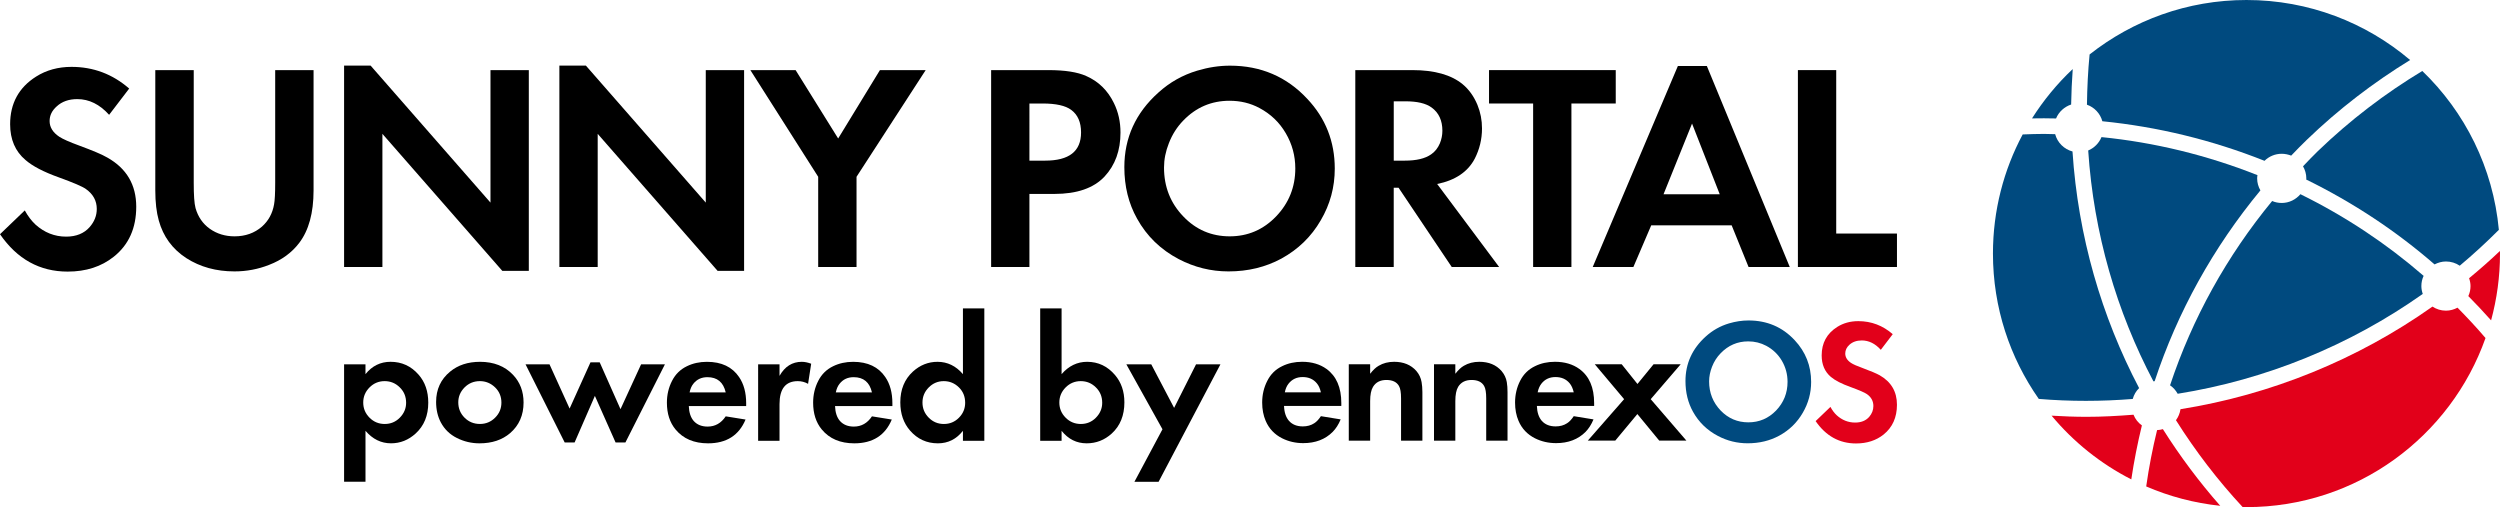
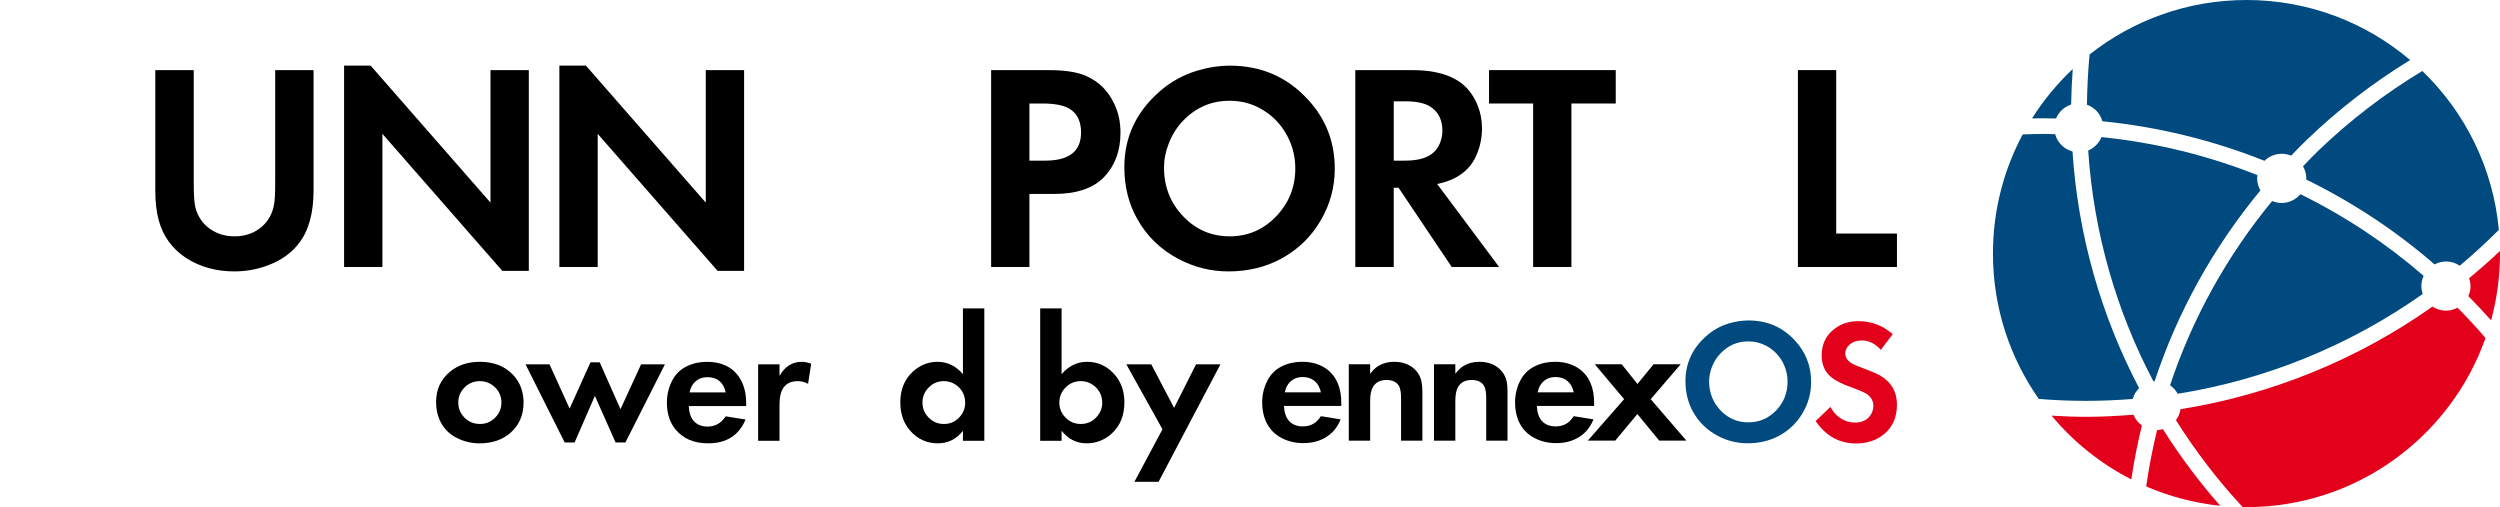
<svg xmlns="http://www.w3.org/2000/svg" xmlns:ns1="http://sodipodi.sourceforge.net/DTD/sodipodi-0.dtd" xmlns:ns2="http://www.inkscape.org/namespaces/inkscape" version="1.1" id="Ebene_1" x="0px" y="0px" width="228.938" height="46.44" viewBox="0 0 228.938 46.44" enable-background="new 0 0 595.28 841.89" xml:space="preserve" ns1:docname="SunnyPortal-ennexOS-Logo_CMYK_v021.svg" ns2:version="0.92.4 (5da689c313, 2019-01-14)">
  <defs id="defs386" />
  <ns1:namedview pagecolor="#ffffff" bordercolor="#666666" borderopacity="1" objecttolerance="10" gridtolerance="10" guidetolerance="10" ns2:pageopacity="0" ns2:pageshadow="2" ns2:window-width="1920" ns2:window-height="1017" id="namedview384" showgrid="false" fit-margin-top="0" fit-margin-left="0" fit-margin-right="0" fit-margin-bottom="0" ns2:zoom="2.8489543" ns2:cx="169.25736" ns2:cy="-47.822727" ns2:window-x="-8" ns2:window-y="-8" ns2:window-maximized="1" ns2:current-layer="Ebene_1" />
  <g id="g381" transform="translate(-188.558,-405.342)">
    <g id="g315">
      <path d="m 395.256,421.679 c 0,-0.104 0.016,-0.198 0.03,-0.297 -4.639,-1.838 -9.434,-3 -14.284,-3.485 -0.226,0.552 -0.665,0.995 -1.217,1.226 0.504,7.588 2.604,14.75 5.973,21.141 0.036,-0.008 0.072,-0.008 0.112,-0.014 2.095,-6.346 5.372,-12.254 9.685,-17.473 -0.186,-0.325 -0.299,-0.698 -0.299,-1.098" id="path295" ns2:connector-curvature="0" style="fill:#004a7f" />
      <path d="m 381.081,416.445 c 5.039,0.504 10.03,1.707 14.851,3.624 0.402,-0.398 0.959,-0.645 1.574,-0.645 0.308,0 0.601,0.066 0.868,0.169 0.466,-0.489 0.941,-0.976 1.434,-1.451 2.913,-2.806 6.09,-5.239 9.458,-7.304 -4.044,-3.428 -9.274,-5.496 -14.987,-5.496 -5.427,0 -10.411,1.87 -14.366,4.986 -0.147,1.514 -0.222,3.057 -0.242,4.602 0.686,0.241 1.217,0.807 1.41,1.515" id="path297" ns2:connector-curvature="0" style="fill:#004a7f" />
      <path d="m 385.097,449.888 c 2.116,0.914 4.396,1.523 6.78,1.773 -1.931,-2.193 -3.687,-4.541 -5.253,-7.021 -0.169,0.053 -0.347,0.08 -0.53,0.088 -0.417,1.697 -0.749,3.419 -0.997,5.16" id="path299" ns2:connector-curvature="0" style="fill:#e2001a" />
      <path d="m 399.749,421.782 c 4.326,2.121 8.261,4.738 11.754,7.773 0.314,-0.163 0.665,-0.268 1.044,-0.268 0.464,0 0.903,0.141 1.262,0.387 1.24,-1.038 2.436,-2.137 3.582,-3.285 -0.527,-5.701 -3.116,-10.799 -7.011,-14.547 -3.412,2.057 -6.626,4.508 -9.568,7.342 -0.468,0.447 -0.905,0.92 -1.354,1.385 0.184,0.326 0.302,0.699 0.302,1.109 -10e-4,0.032 -0.011,0.067 -0.011,0.104" id="path301" ns2:connector-curvature="0" style="fill:#004a7f" />
      <path d="m 414.595,432.456 c 0.714,0.727 1.413,1.462 2.085,2.222 0.528,-1.947 0.816,-3.999 0.816,-6.116 0,-0.08 -0.006,-0.154 -0.006,-0.239 -0.911,0.87 -1.857,1.697 -2.824,2.497 0.08,0.229 0.131,0.468 0.131,0.723 0,0.325 -0.074,0.64 -0.202,0.913" id="path303" ns2:connector-curvature="0" style="fill:#e2001a" />
      <path d="m 383.934,443.319 c -1.434,0.113 -2.865,0.193 -4.308,0.193 -1.064,0 -2.129,-0.043 -3.193,-0.105 2.004,2.406 4.485,4.4 7.299,5.834 0.248,-1.664 0.573,-3.309 0.97,-4.941 -0.344,-0.244 -0.609,-0.58 -0.768,-0.981" id="path305" ns2:connector-curvature="0" style="fill:#e2001a" />
      <path d="m 378.346,419.213 c -0.776,-0.208 -1.381,-0.812 -1.587,-1.585 -0.338,-0.004 -0.679,-0.023 -1.02,-0.023 -0.649,0 -1.303,0.023 -1.955,0.049 -1.736,3.246 -2.722,6.962 -2.722,10.908 0,4.955 1.557,9.543 4.197,13.311 2.882,0.24 5.759,0.232 8.603,0.004 0.109,-0.381 0.305,-0.725 0.585,-0.994 -3.445,-6.564 -5.588,-13.896 -6.101,-21.67" id="path307" ns2:connector-curvature="0" style="fill:#004a7f" />
      <path d="m 397.506,423.928 c -0.311,0 -0.609,-0.062 -0.875,-0.179 -4.159,5.049 -7.312,10.75 -9.35,16.877 0.29,0.193 0.526,0.469 0.699,0.775 8.069,-1.289 15.762,-4.424 22.442,-9.143 -0.077,-0.228 -0.127,-0.468 -0.127,-0.722 0,-0.335 0.074,-0.651 0.207,-0.933 -3.362,-2.916 -7.136,-5.438 -11.284,-7.479 -0.412,0.487 -1.025,0.804 -1.712,0.804" id="path309" ns2:connector-curvature="0" style="fill:#004a7f" />
      <path d="m 378.223,414.913 c 0.021,-1.09 0.068,-2.169 0.146,-3.25 -1.426,1.34 -2.678,2.863 -3.728,4.521 0.731,-0.018 1.47,-0.01 2.201,0.006 0.246,-0.603 0.758,-1.07 1.381,-1.277" id="path311" ns2:connector-curvature="0" style="fill:#004a7f" />
      <path d="m 411.313,433.418 c -6.868,4.856 -14.781,8.071 -23.076,9.397 -0.055,0.377 -0.202,0.715 -0.416,1.008 1.79,2.838 3.832,5.504 6.106,7.951 0.114,0 0.231,0.008 0.351,0.008 10.109,0 18.704,-6.469 21.892,-15.484 -0.816,-0.961 -1.678,-1.88 -2.564,-2.781 -0.32,0.17 -0.676,0.274 -1.059,0.274 -0.459,0 -0.885,-0.138 -1.234,-0.373" id="path313" ns2:connector-curvature="0" style="fill:#e2001a" />
    </g>
    <g id="g379">
      <g id="g339">
-         <path d="m 200.388,413.452 -1.838,2.405 c -0.856,-0.954 -1.832,-1.439 -2.91,-1.439 -0.781,0 -1.409,0.222 -1.89,0.668 -0.435,0.385 -0.649,0.831 -0.649,1.338 0,0.567 0.294,1.045 0.882,1.438 0.322,0.213 0.937,0.486 1.85,0.819 1.2,0.446 2.06,0.8 2.562,1.095 1.758,0.992 2.639,2.492 2.639,4.498 0,1.951 -0.68,3.479 -2.051,4.572 -1.143,0.913 -2.548,1.368 -4.229,1.368 -2.555,0 -4.618,-1.135 -6.196,-3.423 l 2.27,-2.179 c 0.287,0.523 0.609,0.948 0.98,1.296 0.809,0.727 1.742,1.104 2.808,1.104 0.923,0 1.642,-0.295 2.15,-0.871 0.432,-0.498 0.654,-1.044 0.654,-1.664 0,-0.748 -0.333,-1.355 -0.992,-1.823 -0.321,-0.234 -1.15,-0.585 -2.496,-1.074 -1.38,-0.495 -2.394,-1.022 -3.034,-1.582 -0.943,-0.79 -1.412,-1.885 -1.412,-3.281 0,-1.898 0.793,-3.359 2.374,-4.358 0.94,-0.598 2.03,-0.893 3.246,-0.893 1.999,10e-4 3.758,0.659 5.282,1.986" id="path317" ns2:connector-curvature="0" />
        <path d="m 206.299,411.762 v 10.308 c 0,1.135 0.05,1.902 0.166,2.33 0.228,0.799 0.665,1.438 1.311,1.895 0.645,0.455 1.402,0.689 2.257,0.689 0.993,0 1.828,-0.296 2.518,-0.894 0.59,-0.528 0.958,-1.195 1.105,-2.028 0.069,-0.362 0.103,-1.029 0.103,-1.992 v -10.308 h 3.514 v 11.015 c 0,2.058 -0.437,3.66 -1.317,4.814 -0.68,0.891 -1.593,1.559 -2.75,2.004 -1.005,0.399 -2.073,0.6 -3.173,0.6 -1.673,0 -3.145,-0.403 -4.41,-1.215 -1.28,-0.831 -2.117,-1.976 -2.524,-3.447 -0.211,-0.751 -0.319,-1.67 -0.319,-2.756 v -11.015 z" id="path319" ns2:connector-curvature="0" />
        <polygon points="223.577,417.599 223.577,429.792 220.068,429.792 220.068,411.347 222.494,411.347 233.474,423.895 233.474,411.762 236.984,411.762 236.984,430.146 234.556,430.146 " id="polygon321" />
        <polygon points="243.292,417.599 243.292,429.792 239.783,429.792 239.783,411.347 242.209,411.347 253.189,423.895 253.189,411.762 256.699,411.762 256.699,430.146 254.272,430.146 " id="polygon323" />
-         <polygon points="257.273,411.762 261.416,411.762 265.313,418.024 269.138,411.762 273.328,411.762 266.995,421.532 266.995,429.792 263.484,429.792 263.484,421.532 " id="polygon325" />
        <path d="m 282.827,423.102 v 6.69 h -3.506 v -18.03 h 5.255 c 1.508,0 2.658,0.183 3.442,0.537 1.136,0.494 1.984,1.327 2.546,2.482 0.404,0.819 0.603,1.721 0.603,2.696 0,1.642 -0.48,2.98 -1.46,4.033 -0.997,1.062 -2.53,1.591 -4.593,1.591 h -2.287 z m 0,-3.05 h 1.442 c 2.188,0 3.287,-0.849 3.287,-2.582 0,-0.937 -0.301,-1.625 -0.913,-2.073 -0.517,-0.381 -1.381,-0.577 -2.6,-0.577 h -1.216 z" id="path327" ns2:connector-curvature="0" />
        <path d="m 301.196,411.355 c 2.825,0 5.192,1.013 7.072,3.034 1.683,1.78 2.522,3.92 2.522,6.391 0,1.703 -0.425,3.275 -1.284,4.736 -0.865,1.498 -2.069,2.663 -3.599,3.504 -1.441,0.781 -3.056,1.176 -4.845,1.176 -1.622,0 -3.133,-0.381 -4.556,-1.123 -1.661,-0.871 -2.936,-2.11 -3.82,-3.709 -0.78,-1.391 -1.166,-2.959 -1.166,-4.715 0,-2.686 1.035,-4.966 3.116,-6.828 1.039,-0.944 2.227,-1.611 3.561,-2.01 1.015,-0.304 2.012,-0.456 2.999,-0.456 m -0.038,3.214 c -1.667,0 -3.081,0.607 -4.241,1.812 -0.573,0.589 -1.01,1.277 -1.318,2.07 -0.299,0.751 -0.446,1.5 -0.446,2.236 0,1.756 0.584,3.246 1.764,4.472 1.16,1.218 2.582,1.825 4.253,1.825 1.657,0 3.076,-0.607 4.247,-1.825 1.168,-1.217 1.758,-2.687 1.758,-4.39 0,-1.165 -0.292,-2.239 -0.875,-3.231 -0.58,-0.992 -1.377,-1.755 -2.401,-2.301 -0.839,-0.455 -1.762,-0.668 -2.741,-0.668" id="path329" ns2:connector-curvature="0" />
        <path d="m 320.167,422.191 5.675,7.601 h -4.34 l -4.871,-7.259 h -0.442 v 7.259 h -3.519 v -18.03 h 5.234 c 2.021,0 3.545,0.434 4.589,1.287 0.581,0.478 1.035,1.114 1.36,1.893 0.282,0.691 0.42,1.401 0.42,2.159 0,0.984 -0.225,1.906 -0.659,2.759 -0.631,1.214 -1.785,1.993 -3.447,2.331 m -3.979,-2.139 h 1.014 c 1.049,0 1.856,-0.183 2.413,-0.577 0.345,-0.234 0.612,-0.567 0.803,-1.013 0.146,-0.365 0.226,-0.75 0.226,-1.145 0,-0.944 -0.33,-1.655 -0.989,-2.131 -0.531,-0.386 -1.329,-0.567 -2.399,-0.567 h -1.066 v 5.433 z" id="path331" ns2:connector-curvature="0" />
        <polygon points="324.916,411.762 336.52,411.762 336.52,414.82 332.461,414.82 332.461,429.792 328.955,429.792 328.955,414.82 324.916,414.82 " id="polygon333" />
-         <path d="m 347.136,425.979 h -7.367 l -1.633,3.812 h -3.723 l 7.798,-18.407 h 2.652 l 7.593,18.407 h -3.773 z m -1.093,-2.848 -2.536,-6.473 -2.611,6.473 z" id="path335" ns2:connector-curvature="0" />
        <polygon points="353.201,429.792 353.201,411.762 356.71,411.762 356.71,426.729 362.273,426.729 362.273,429.792 " id="polygon337" />
      </g>
      <g id="g377">
        <g id="g355">
          <path d="m 311.388,442.518 h -5.245 c 0.021,0.592 0.175,1.046 0.461,1.372 0.302,0.334 0.723,0.5 1.259,0.5 0.401,0 0.756,-0.096 1.048,-0.291 0.204,-0.127 0.407,-0.343 0.609,-0.646 l 1.81,0.295 c -0.196,0.474 -0.444,0.854 -0.734,1.147 -0.681,0.683 -1.582,1.027 -2.696,1.027 -0.695,0 -1.341,-0.148 -1.928,-0.442 -0.699,-0.352 -1.2,-0.883 -1.507,-1.59 -0.215,-0.503 -0.323,-1.061 -0.323,-1.681 0,-0.723 0.157,-1.392 0.476,-2.005 0.304,-0.598 0.753,-1.042 1.354,-1.329 0.545,-0.27 1.155,-0.402 1.83,-0.402 0.879,0 1.627,0.219 2.238,0.66 0.896,0.654 1.349,1.692 1.349,3.121 v 0.264 z m -1.868,-1.247 c -0.079,-0.353 -0.205,-0.628 -0.373,-0.826 -0.32,-0.387 -0.753,-0.574 -1.3,-0.574 -0.542,0 -0.972,0.202 -1.294,0.611 -0.163,0.207 -0.277,0.47 -0.337,0.789 z" id="path341" ns2:connector-curvature="0" />
          <path d="m 312.073,438.702 h 1.957 v 0.868 c 0.268,-0.345 0.525,-0.59 0.781,-0.732 0.405,-0.244 0.882,-0.365 1.416,-0.365 0.864,0 1.541,0.281 2.036,0.842 0.257,0.303 0.416,0.641 0.478,1.02 0.046,0.267 0.073,0.574 0.073,0.92 v 4.438 h -1.954 v -3.868 c 0,-0.538 -0.062,-0.916 -0.19,-1.136 -0.211,-0.368 -0.592,-0.552 -1.15,-0.552 -0.562,0 -0.971,0.208 -1.227,0.63 -0.176,0.288 -0.263,0.724 -0.263,1.307 v 3.619 h -1.957 z" id="path343" ns2:connector-curvature="0" />
          <path d="m 319.877,438.702 h 1.953 v 0.868 c 0.269,-0.345 0.528,-0.59 0.779,-0.732 0.411,-0.244 0.884,-0.365 1.421,-0.365 0.861,0 1.54,0.281 2.032,0.842 0.257,0.303 0.418,0.641 0.482,1.02 0.045,0.267 0.066,0.574 0.066,0.92 v 4.438 h -1.952 v -3.868 c 0,-0.538 -0.062,-0.916 -0.19,-1.136 -0.21,-0.368 -0.591,-0.552 -1.149,-0.552 -0.562,0 -0.971,0.208 -1.231,0.63 -0.172,0.288 -0.258,0.724 -0.258,1.307 v 3.619 h -1.953 z" id="path345" ns2:connector-curvature="0" />
          <path d="m 334.54,442.518 h -5.242 c 0.021,0.592 0.175,1.046 0.457,1.372 0.305,0.334 0.724,0.5 1.263,0.5 0.402,0 0.751,-0.096 1.046,-0.291 0.206,-0.127 0.408,-0.343 0.61,-0.646 l 1.81,0.295 c -0.197,0.474 -0.445,0.854 -0.732,1.147 -0.684,0.683 -1.582,1.027 -2.694,1.027 -0.699,0 -1.343,-0.148 -1.932,-0.442 -0.698,-0.352 -1.202,-0.883 -1.506,-1.59 -0.215,-0.503 -0.32,-1.061 -0.32,-1.681 0,-0.723 0.156,-1.392 0.471,-2.005 0.304,-0.598 0.757,-1.042 1.355,-1.329 0.548,-0.27 1.156,-0.402 1.826,-0.402 0.887,0 1.631,0.219 2.24,0.66 0.901,0.654 1.349,1.692 1.349,3.121 v 0.264 z m -1.866,-1.247 c -0.081,-0.353 -0.208,-0.628 -0.372,-0.826 -0.32,-0.387 -0.754,-0.574 -1.3,-0.574 -0.545,0 -0.974,0.202 -1.294,0.611 -0.16,0.207 -0.275,0.47 -0.339,0.789 z" id="path347" ns2:connector-curvature="0" />
          <polygon points="338.499,443.258 336.476,445.692 333.961,445.692 337.287,441.896 334.601,438.702 337.067,438.702 338.508,440.505 339.983,438.702 342.465,438.702 339.722,441.896 342.991,445.692 340.503,445.692 " id="polygon349" />
          <path d="m 348.681,434.688 c 1.692,0 3.104,0.602 4.225,1.808 1.004,1.073 1.507,2.349 1.507,3.823 0,1.013 -0.257,1.952 -0.765,2.822 -0.521,0.898 -1.239,1.595 -2.152,2.095 -0.863,0.467 -1.825,0.7 -2.893,0.7 -0.967,0 -1.875,-0.224 -2.722,-0.671 -0.99,-0.519 -1.752,-1.257 -2.285,-2.215 -0.462,-0.829 -0.691,-1.766 -0.691,-2.812 0,-1.6 0.618,-2.965 1.858,-4.081 0.621,-0.562 1.332,-0.964 2.127,-1.2 0.605,-0.179 1.202,-0.269 1.791,-0.269 m -0.026,1.916 c -0.99,0 -1.83,0.363 -2.528,1.087 -0.341,0.349 -0.606,0.76 -0.789,1.233 -0.175,0.45 -0.268,0.896 -0.268,1.34 0,1.044 0.352,1.934 1.057,2.673 0.698,0.721 1.538,1.081 2.538,1.081 0.993,0 1.837,-0.36 2.538,-1.081 0.7,-0.734 1.05,-1.609 1.05,-2.626 0,-0.693 -0.173,-1.339 -0.521,-1.934 -0.347,-0.588 -0.826,-1.045 -1.432,-1.369 -0.507,-0.268 -1.055,-0.404 -1.645,-0.404" id="path351" ns2:connector-curvature="0" style="fill:#004a7f" />
          <path d="m 361.886,435.943 -1.092,1.433 c -0.517,-0.571 -1.099,-0.858 -1.741,-0.858 -0.466,0 -0.842,0.132 -1.132,0.395 -0.256,0.231 -0.383,0.498 -0.383,0.804 0,0.335 0.175,0.622 0.528,0.858 0.189,0.128 0.557,0.289 1.103,0.486 0.718,0.267 1.229,0.483 1.524,0.647 1.051,0.603 1.58,1.498 1.58,2.698 0,1.157 -0.407,2.069 -1.221,2.725 -0.685,0.548 -1.523,0.82 -2.532,0.82 -1.521,0 -2.755,-0.683 -3.695,-2.047 l 1.356,-1.3 c 0.167,0.312 0.364,0.572 0.583,0.772 0.483,0.437 1.046,0.662 1.681,0.662 0.55,0 0.978,-0.175 1.285,-0.521 0.253,-0.296 0.383,-0.626 0.383,-0.993 0,-0.449 -0.194,-0.813 -0.59,-1.09 -0.188,-0.136 -0.688,-0.353 -1.488,-0.647 -0.826,-0.294 -1.43,-0.605 -1.818,-0.934 -0.56,-0.477 -0.839,-1.13 -0.839,-1.967 0,-1.133 0.473,-2 1.417,-2.601 0.563,-0.357 1.207,-0.535 1.941,-0.535 1.194,0.002 2.241,0.401 3.15,1.193" id="path353" ns2:connector-curvature="0" style="fill:#e2001a" />
        </g>
        <g id="g375">
-           <path d="m 222.027,449.454 h -1.959 v -10.749 h 1.959 v 0.898 c 0.605,-0.752 1.372,-1.129 2.298,-1.129 1.021,0 1.875,0.391 2.559,1.171 0.595,0.673 0.893,1.529 0.893,2.574 0,1.173 -0.384,2.113 -1.153,2.818 -0.659,0.6 -1.41,0.901 -2.259,0.901 -0.905,0 -1.684,-0.382 -2.337,-1.146 v 4.662 z m 1.754,-9.21 c -0.538,0 -0.999,0.192 -1.382,0.575 -0.385,0.387 -0.578,0.845 -0.578,1.383 0,0.545 0.193,1.006 0.578,1.391 0.383,0.385 0.848,0.575 1.39,0.575 0.542,0 1.003,-0.19 1.381,-0.575 0.385,-0.391 0.578,-0.844 0.578,-1.366 0,-0.564 -0.193,-1.031 -0.578,-1.407 -0.383,-0.383 -0.847,-0.576 -1.389,-0.576 z" id="path357" ns2:connector-curvature="0" />
          <path d="m 232.516,438.475 c 1.263,0 2.272,0.398 3.025,1.193 0.642,0.677 0.963,1.525 0.963,2.534 0,1.16 -0.411,2.095 -1.232,2.804 -0.726,0.622 -1.661,0.934 -2.804,0.934 -0.732,0 -1.422,-0.164 -2.069,-0.489 -0.643,-0.32 -1.132,-0.794 -1.47,-1.423 -0.289,-0.547 -0.434,-1.175 -0.434,-1.878 0,-1.15 0.427,-2.073 1.28,-2.775 0.726,-0.602 1.641,-0.9 2.741,-0.9 z m -0.016,1.769 c -0.547,0 -1.014,0.192 -1.399,0.575 -0.385,0.392 -0.576,0.845 -0.576,1.367 0,0.553 0.191,1.021 0.576,1.406 0.385,0.385 0.854,0.575 1.406,0.575 0.542,0 1.006,-0.19 1.391,-0.575 0.385,-0.381 0.577,-0.839 0.577,-1.382 0,-0.554 -0.192,-1.016 -0.577,-1.392 -0.395,-0.381 -0.861,-0.574 -1.398,-0.574 z" id="path359" ns2:connector-curvature="0" />
          <path d="m 238.879,438.705 1.841,4.051 1.911,-4.232 h 0.845 l 1.904,4.288 1.887,-4.106 h 2.181 l -3.618,7.155 h -0.9 l -1.895,-4.266 -1.858,4.266 h -0.907 l -3.585,-7.155 h 2.194 z" id="path361" ns2:connector-curvature="0" />
          <path d="m 256.888,442.526 h -5.253 c 0.022,0.595 0.174,1.054 0.458,1.375 0.307,0.337 0.728,0.505 1.265,0.505 0.689,0 1.242,-0.314 1.658,-0.938 l 1.817,0.293 c -0.606,1.451 -1.751,2.179 -3.436,2.179 -1.284,0 -2.277,-0.424 -2.978,-1.272 -0.525,-0.637 -0.789,-1.455 -0.789,-2.447 0,-0.727 0.157,-1.397 0.474,-2.008 0.305,-0.601 0.758,-1.044 1.358,-1.334 0.548,-0.269 1.159,-0.403 1.834,-0.403 1.336,0 2.318,0.467 2.945,1.397 0.432,0.633 0.648,1.43 0.648,2.396 -0.001,0.062 -0.001,0.147 -0.001,0.257 z m -1.872,-1.248 c -0.216,-0.934 -0.775,-1.396 -1.674,-1.396 -0.542,0 -0.975,0.2 -1.295,0.608 -0.163,0.202 -0.275,0.468 -0.34,0.787 h 3.309 z" id="path363" ns2:connector-curvature="0" />
          <path d="m 257.984,438.705 h 1.959 v 1.058 c 0.484,-0.859 1.163,-1.288 2.038,-1.288 0.263,0 0.551,0.059 0.861,0.175 l -0.284,1.842 c -0.294,-0.166 -0.609,-0.247 -0.941,-0.247 -1.115,0 -1.674,0.698 -1.674,2.103 v 3.362 h -1.959 z" id="path365" ns2:connector-curvature="0" />
-           <path d="m 270.28,442.526 h -5.253 c 0.022,0.595 0.174,1.054 0.458,1.375 0.307,0.337 0.727,0.505 1.265,0.505 0.69,0 1.242,-0.314 1.658,-0.938 l 1.816,0.293 c -0.605,1.451 -1.751,2.179 -3.436,2.179 -1.284,0 -2.277,-0.424 -2.978,-1.272 -0.526,-0.637 -0.789,-1.455 -0.789,-2.447 0,-0.727 0.157,-1.397 0.473,-2.008 0.306,-0.601 0.758,-1.044 1.358,-1.334 0.549,-0.269 1.159,-0.403 1.833,-0.403 1.337,0 2.319,0.467 2.946,1.397 0.432,0.633 0.648,1.43 0.648,2.396 10e-4,0.062 10e-4,0.147 10e-4,0.257 z m -1.872,-1.248 c -0.216,-0.934 -0.774,-1.396 -1.674,-1.396 -0.543,0 -0.975,0.2 -1.295,0.608 -0.165,0.202 -0.277,0.468 -0.341,0.787 h 3.31 z" id="path367" ns2:connector-curvature="0" />
          <path d="m 276.739,433.586 h 1.959 v 12.123 h -1.959 v -0.915 c -0.6,0.764 -1.364,1.146 -2.291,1.146 -1.021,0 -1.872,-0.388 -2.551,-1.168 -0.595,-0.682 -0.893,-1.541 -0.893,-2.585 0,-1.174 0.385,-2.114 1.154,-2.818 0.658,-0.597 1.409,-0.894 2.251,-0.894 0.911,0 1.688,0.377 2.33,1.129 z m -1.754,6.658 c -0.537,0 -0.994,0.192 -1.375,0.575 -0.385,0.387 -0.576,0.845 -0.576,1.383 0,0.545 0.191,1.006 0.576,1.391 0.38,0.385 0.841,0.575 1.384,0.575 0.542,0 1.002,-0.19 1.381,-0.575 0.38,-0.385 0.568,-0.839 0.568,-1.366 0,-0.564 -0.188,-1.031 -0.568,-1.407 -0.388,-0.383 -0.853,-0.576 -1.39,-0.576 z" id="path369" ns2:connector-curvature="0" />
          <path d="m 285.773,433.586 v 6.018 c 0.653,-0.752 1.432,-1.129 2.337,-1.129 1.017,0 1.867,0.403 2.553,1.207 0.573,0.669 0.861,1.504 0.861,2.505 0,1.2 -0.387,2.153 -1.162,2.86 -0.658,0.594 -1.422,0.893 -2.291,0.893 -0.922,0 -1.687,-0.382 -2.298,-1.146 v 0.915 h -1.959 v -12.123 z m 1.754,6.658 c -0.537,0 -1,0.192 -1.382,0.575 -0.384,0.387 -0.578,0.845 -0.578,1.383 0,0.545 0.193,1.006 0.578,1.391 0.382,0.385 0.847,0.575 1.389,0.575 0.542,0 1.004,-0.19 1.382,-0.575 0.384,-0.391 0.577,-0.844 0.577,-1.366 0,-0.564 -0.193,-1.031 -0.577,-1.407 -0.383,-0.383 -0.846,-0.576 -1.389,-0.576 z" id="path371" ns2:connector-curvature="0" />
          <path d="m 295.012,444.653 -3.309,-5.948 h 2.281 l 2.093,3.989 2.009,-3.989 h 2.234 l -5.664,10.756 h -2.212 z" id="path373" ns2:connector-curvature="0" />
        </g>
      </g>
    </g>
  </g>
</svg>